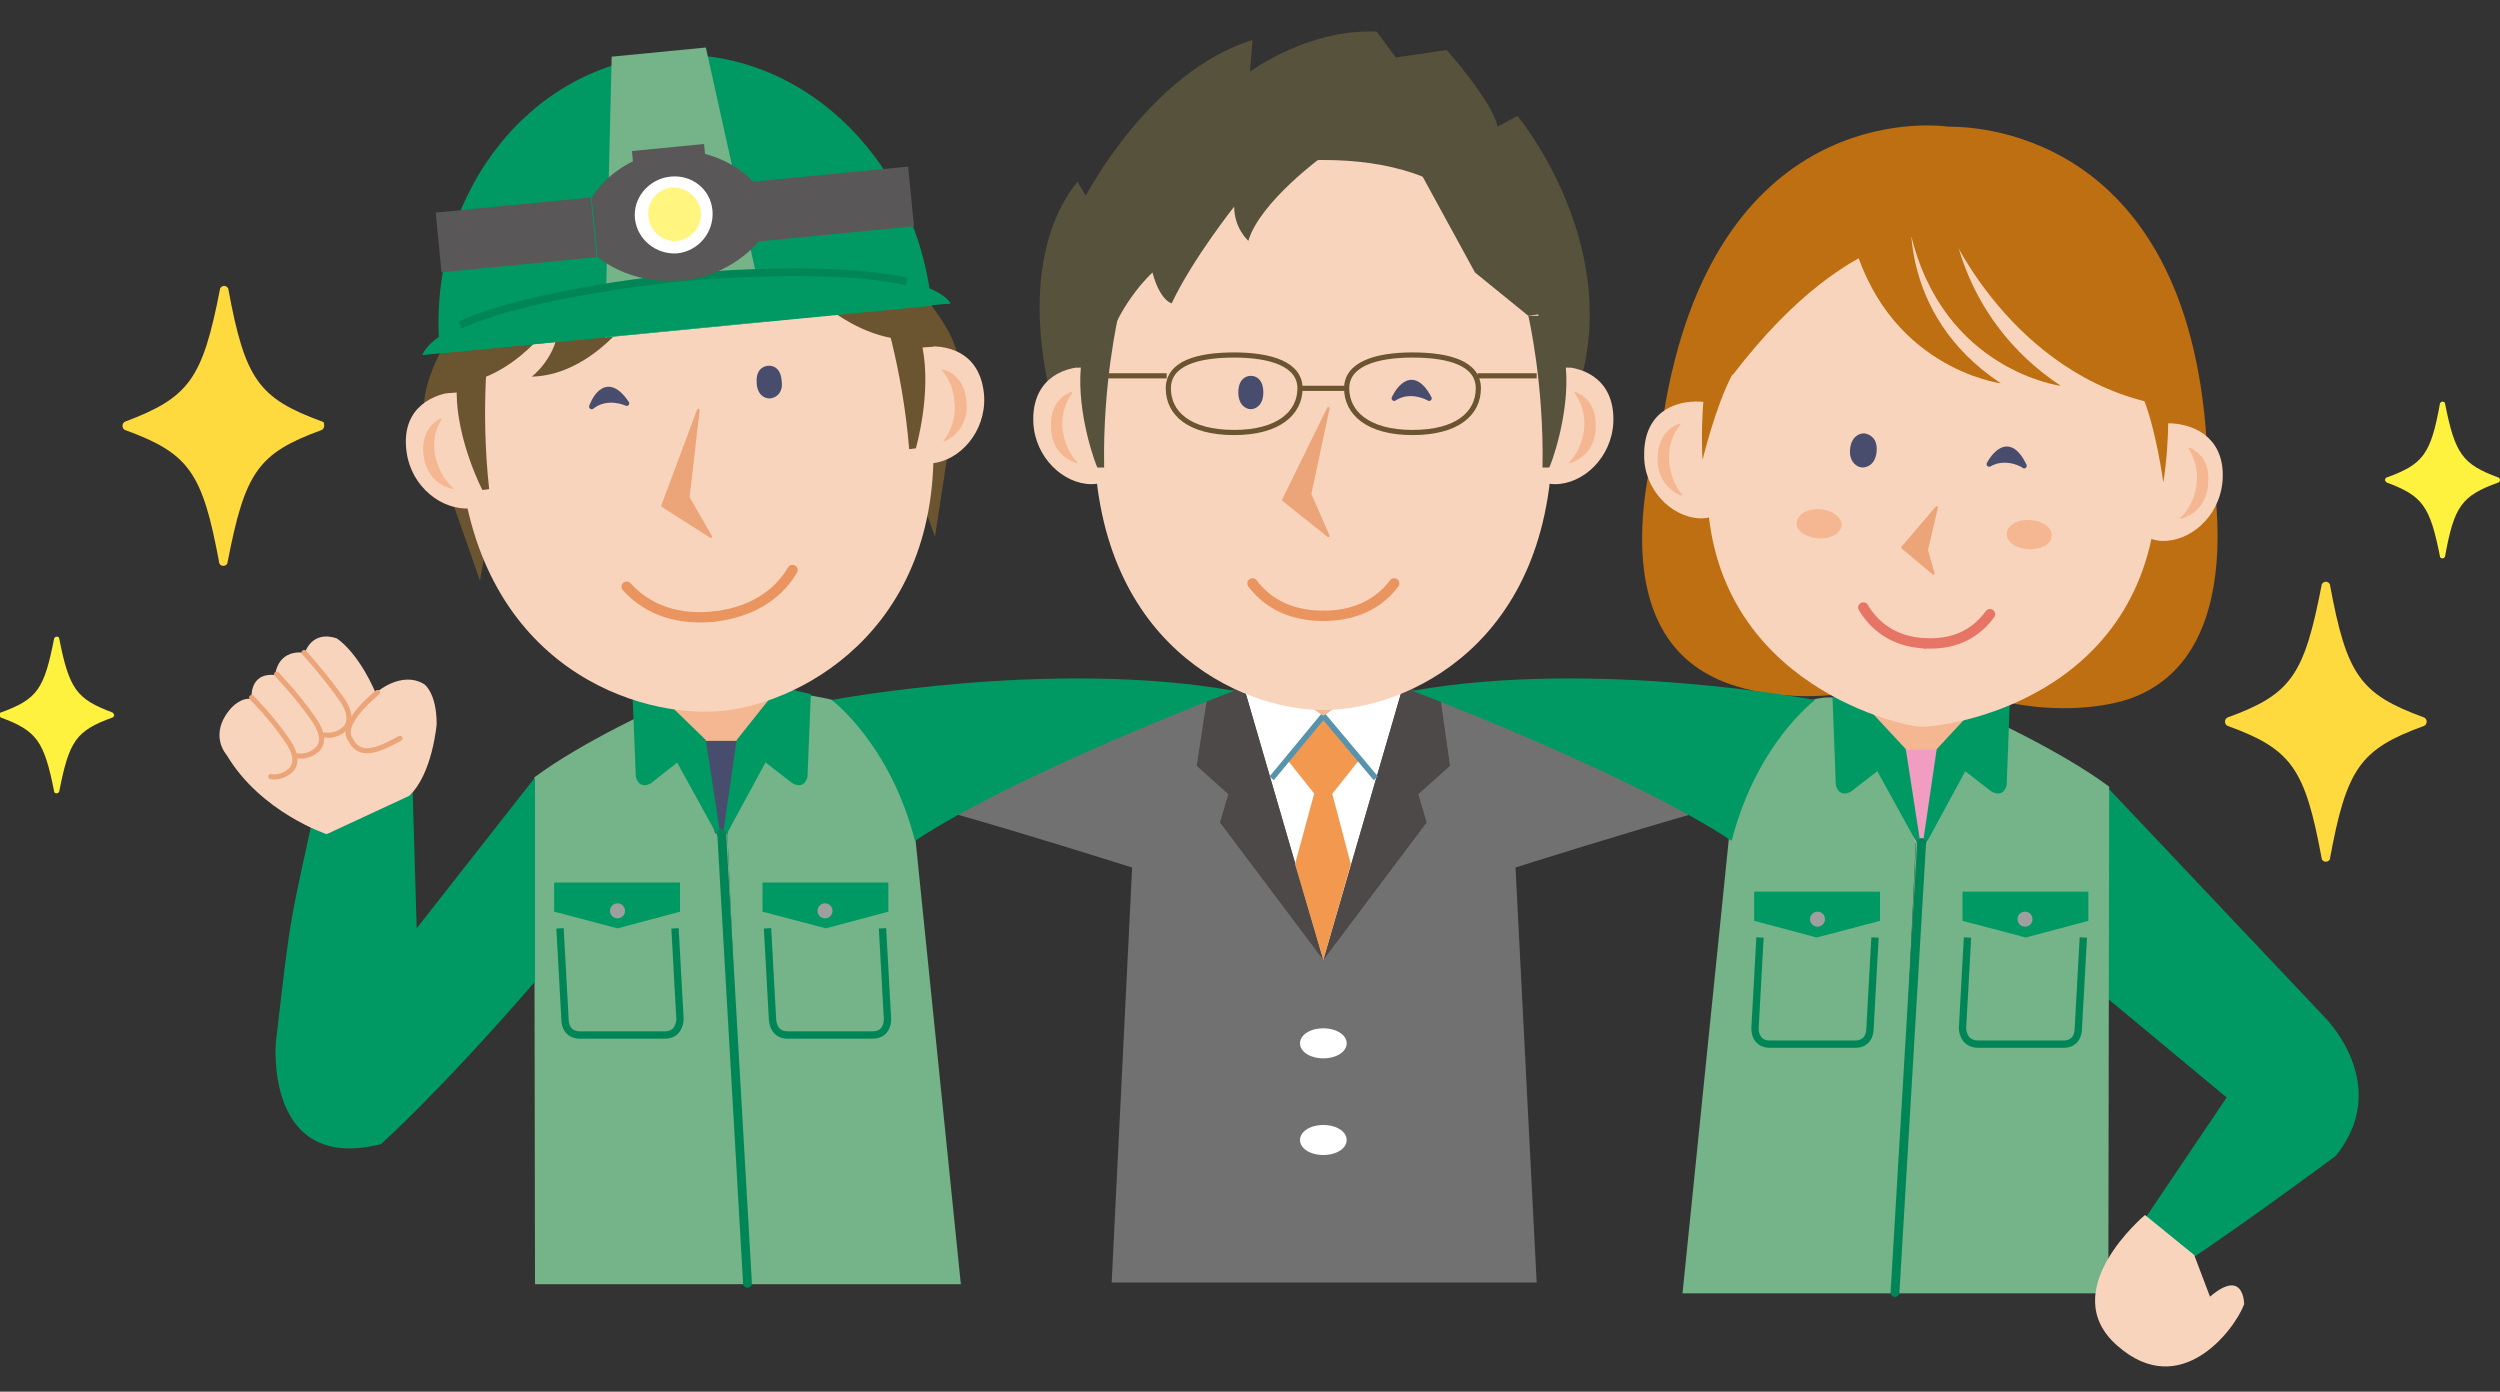
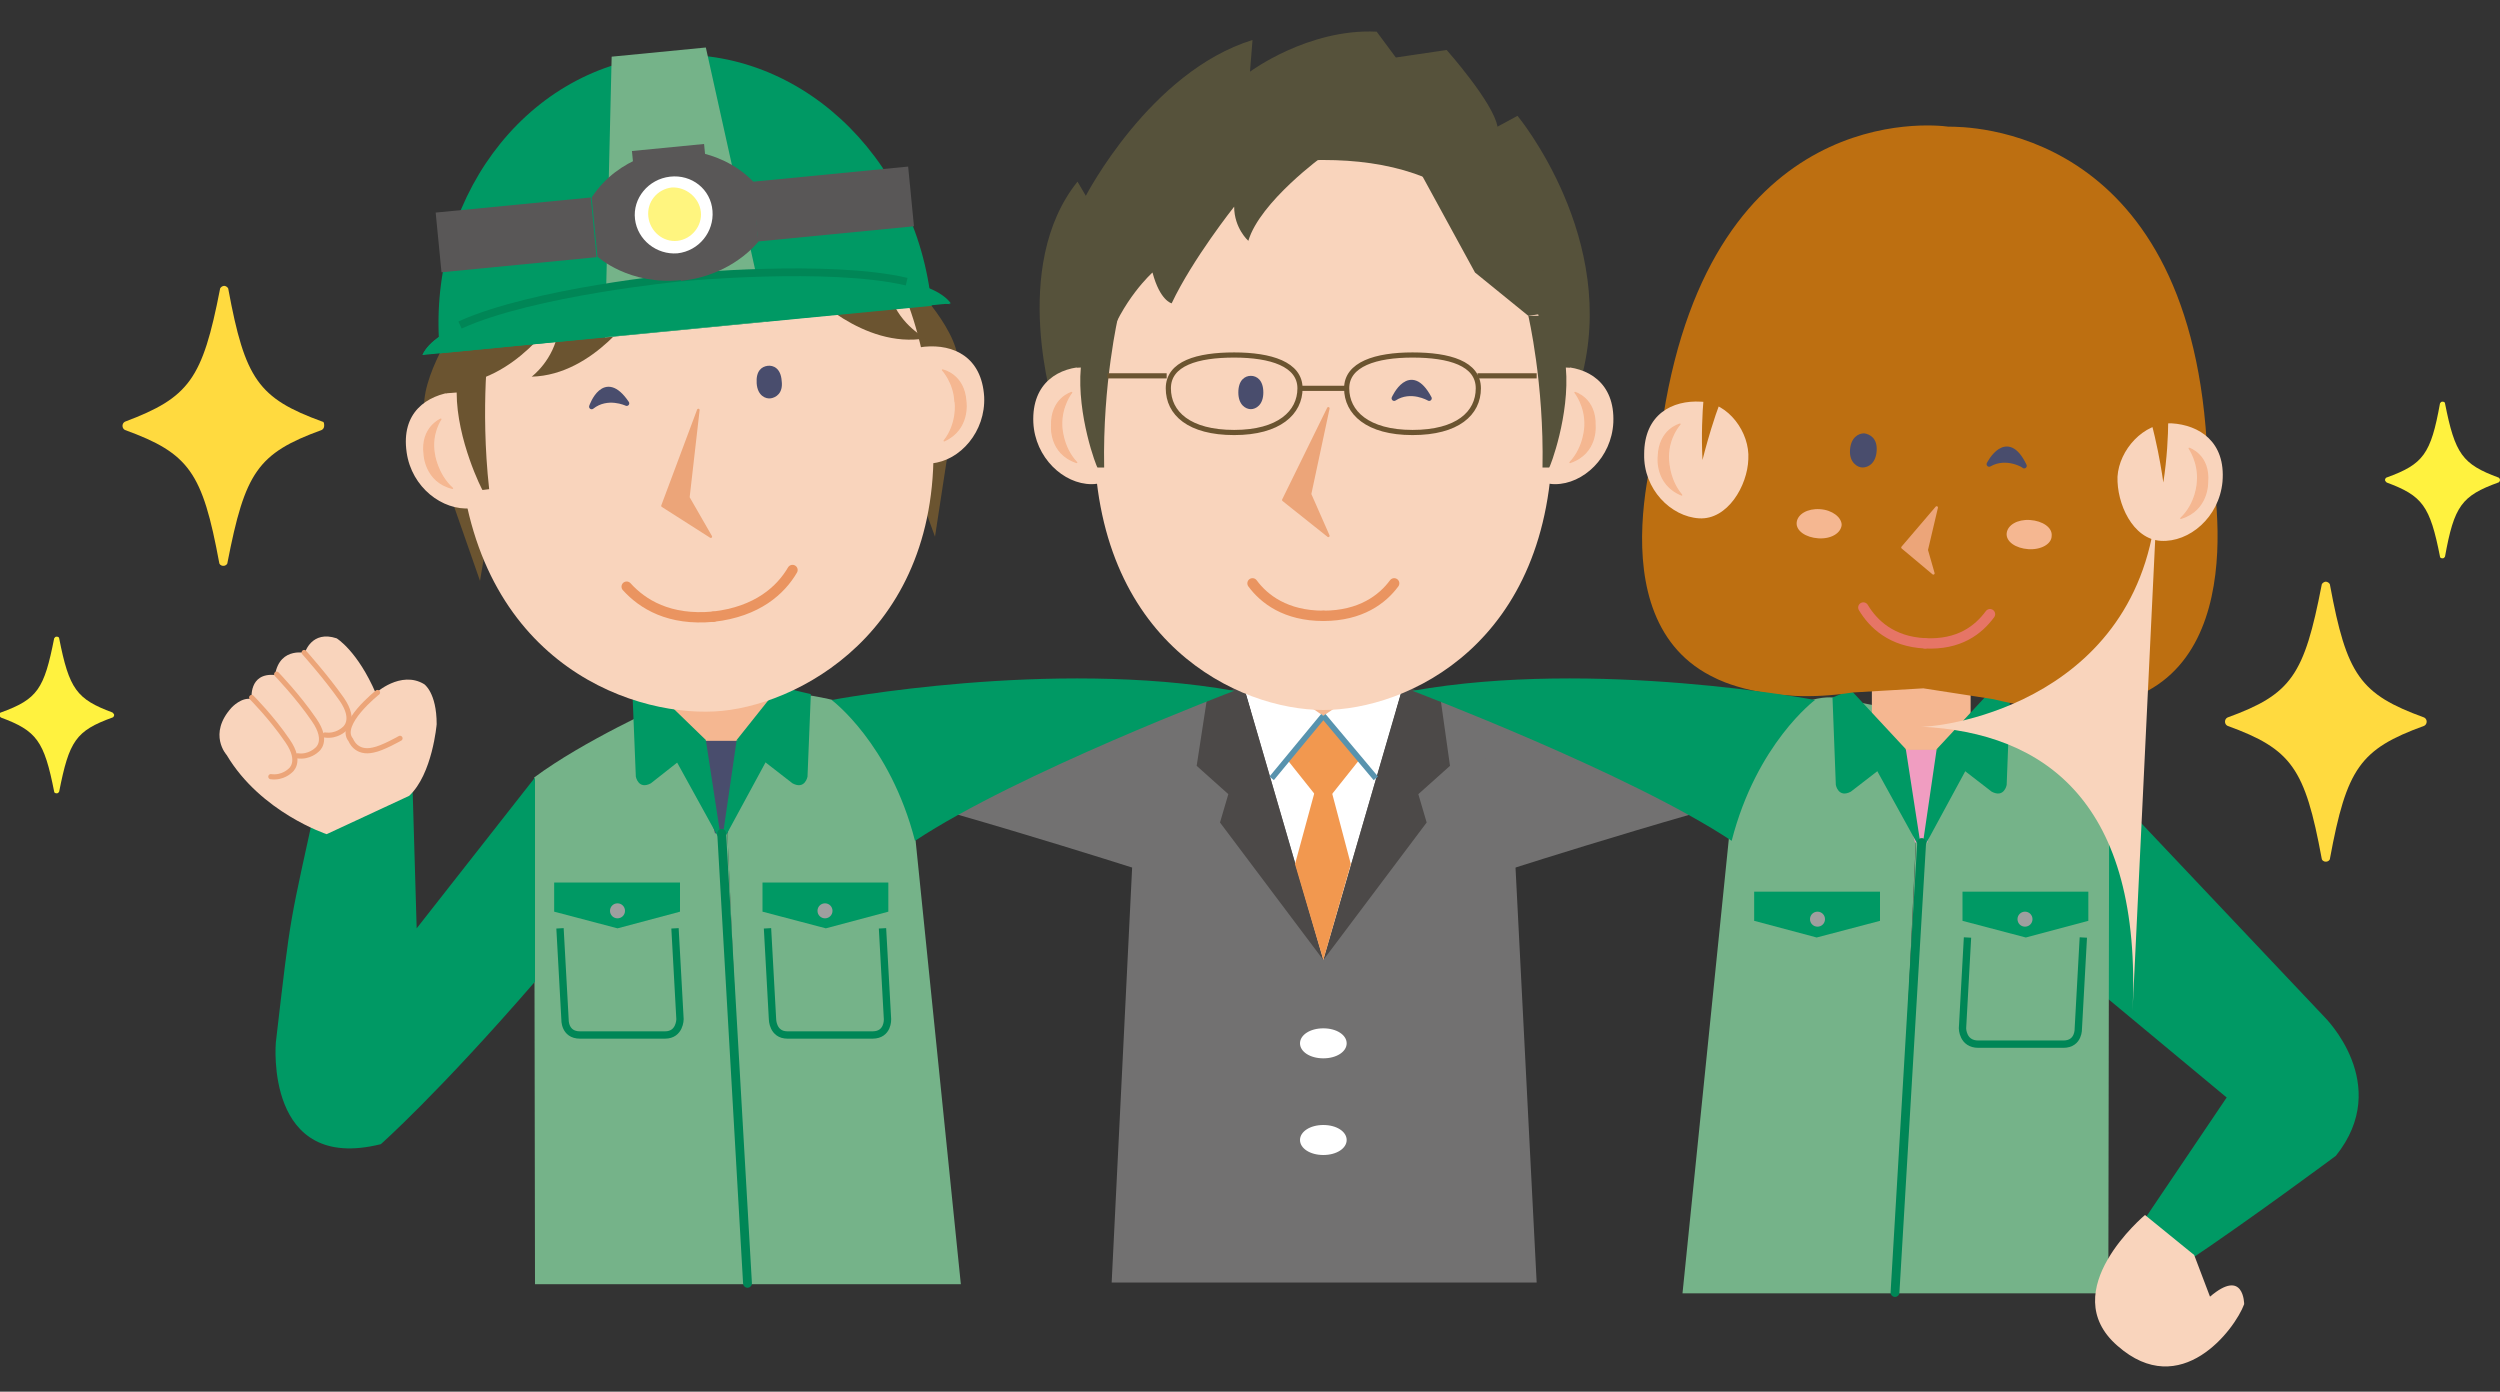
<svg xmlns="http://www.w3.org/2000/svg" enable-background="new 0 0 300 167" viewBox="0 0 300 167">
  <rect x="0" y="0" width="300" height="167" fill="#333333" stroke="none" />
  <path d="m255.8 148.6 11.4-16.9-16.6-13.8 2.4-23.3 25.9 27.4s8.3 8.1 1.4 16.7c0 0-10.5 7.8-18 12.8z" fill="#009964" />
  <path d="m180.6 104.5s29.4-9.4 38.3-10.8l1.1-8.9s-29.4-3.1-50.6-.3z" fill="#727171" />
  <path d="m137.1 104.5s-29.4-9.4-38.3-10.8l-1.1-8.9s29.4-3.1 50.6-.3z" fill="#727171" />
  <path d="m181.3 93.1c-4.4-3.2-10.7-6.4-13.7-7.8h-17.5c-3 1.5-9.4 4.7-13.7 7.8l-3 60.8h51z" fill="#727171" />
  <path d="m149.2 82.2 9.6 33 9.6-33z" fill="#fff" />
  <path d="m152.4 80.3h12.9v8.4h-12.9z" fill="#f5b791" />
  <path d="m149.2 82.2 2.4-1.2 7.2 4.9-6.2 7.5z" fill="#fff" />
  <path d="m168.4 82.2-2.4-1.2-7.2 4.9 6.3 7.5z" fill="#fff" />
  <path d="m158.8 115.2-9.6-33-4.4 1.9-1.2 7.8 3.8 3.4-1 3.4z" fill="#4c4948" />
  <path d="m158.8 115.2 9.6-33 4.5 1.9 1.1 7.8-3.8 3.4 1 3.4z" fill="#4c4948" />
  <path d="m126.5 49s-5.4-17 2.8-27.2l1 1.7s7.7-14.9 20-18.7l-.3 3.8s7-5.2 15.2-4.8l2.3 3.1 6.1-.9s5.6 6.3 6.1 9.2l2.4-1.3s12.3 14.8 7.6 31.7l-34.9 8.8z" fill="#56523b" />
  <path d="m181 50.7c0 3.2 2.2 7.4 5.6 7.4s6.8-3.2 7-7.4c.2-4.8-3.1-6.7-6.5-6.7s-6.1 3.5-6.1 6.7" fill="#f9d4bc" />
  <path d="m188.4 55.5c3.3-1.1 3-4.4 3-4.4.1-3.3-2.4-4-2.4-4s1.3 1.6 1.2 4c0-.1 0 2.5-1.8 4.4" fill="#f5b791" />
  <path d="m188.4 55.5c3.3-1.1 3-4.4 3-4.4.1-3.3-2.4-4-2.4-4s1.3 1.6 1.2 4c0-.1 0 2.5-1.8 4.4z" fill="none" stroke="#f5b791" stroke-linecap="round" stroke-linejoin="round" stroke-width=".16" />
  <path d="m129.2 44h29.6v-32.4s-26.7-2.4-29.6 32.4" fill="#56523b" />
  <path d="m188.4 44h-29.6v-32.4s26.7-2.4 29.6 32.4" fill="#56523b" />
  <path d="m136.6 50.7c0 3.2-2.2 7.4-5.6 7.4s-6.8-3.2-7-7.4c-.2-4.8 3.1-6.7 6.5-6.7s6.1 3.5 6.1 6.7" fill="#f9d4bc" />
  <path d="m158.8 19.2h-.3c-15.5.1-27.2 8-27.2 33s17.4 33 27.5 33v-.2.2c10 0 27.5-7.9 27.5-33s-11.8-33-27.5-33" fill="#f9d4bc" />
  <path d="m151.6 47.1c0 1.5-.9 2-1.5 2s-1.5-.5-1.5-2 .8-2 1.5-2 1.5.5 1.5 2" fill="#494d6d" />
  <path d="m159.4 64.3-5.4-4.3 5.4-11-2.2 10.3z" fill="#eca579" />
  <path d="m159.4 64.3-5.4-4.3 5.4-11-2.2 10.3z" fill="none" stroke="#eca579" stroke-linecap="round" stroke-linejoin="round" stroke-width=".31" />
  <path d="m150.3 70c1.4 1.9 4 3.9 8.5 3.9" fill="none" stroke="#ea9460" stroke-linecap="round" stroke-linejoin="round" stroke-width="1.24" />
  <path d="m167.3 70c-1.4 1.9-4 3.9-8.5 3.9" fill="none" stroke="#ea9460" stroke-linecap="round" stroke-linejoin="round" stroke-width="1.24" />
  <path d="m129.7 44.1h-.5l.8-6.2h4.2s-1.9 8.1-1.7 18.2h-.8c-.1 0-2.5-6.3-2-12" fill="#56523b" />
  <path d="m187.9 44.1h.5l-.8-6.2h-4.2s1.9 8.1 1.7 18.2h.8c.1 0 2.5-6.3 2-12" fill="#56523b" />
  <path d="m129.2 55.5c-3.3-1.1-3-4.4-3-4.4-.1-3.3 2.4-4 2.4-4s-1.3 1.6-1.2 4c0-.1 0 2.5 1.8 4.4" fill="#f5b791" />
  <g fill="none">
    <path d="m129.2 55.5c-3.3-1.1-3-4.4-3-4.4-.1-3.3 2.4-4 2.4-4s-1.3 1.6-1.2 4c0-.1 0 2.5 1.8 4.4z" stroke="#f5b791" stroke-linecap="round" stroke-linejoin="round" stroke-width=".16" />
    <path d="m156 46.6c0 2.9-2.5 5.3-7.9 5.3s-7.9-2.3-7.9-5.3 3.5-4 7.9-4 7.9 1.1 7.9 4z" stroke="#6b5430" stroke-miterlimit="10" stroke-width=".62" />
    <path d="m161.6 46.6c0 2.9 2.5 5.3 7.9 5.3s7.9-2.3 7.9-5.3-3.5-4-7.9-4-7.9 1.1-7.9 4z" stroke="#6b5430" stroke-miterlimit="10" stroke-width=".62" />
    <path d="m156 46.6h5.6" stroke="#6b5430" stroke-miterlimit="10" stroke-width=".62" />
    <path d="m177.3 45.1h7.1" stroke="#6b5430" stroke-miterlimit="10" stroke-width=".62" />
    <path d="m132.9 45.1h7.1" stroke="#6b5430" stroke-miterlimit="10" stroke-width=".62" />
  </g>
  <path d="m158.8 18.7s-7.6 5.5-9 10.2c0 0-1.7-1.5-1.7-4.1 0 0-5 6.3-7.5 11.6 0 0-1.4-.3-2.3-3.7 0 0-3.7 3.3-5.5 8.8l-2.4-6.2s4.7-22.2 28.5-25" fill="#56523b" />
  <path d="m170.5 20.8 6.5 11.9 6.4 5.2 3.9-.6-7.3-16.5z" fill="#56523b" />
  <path d="m167.3 47.8s1.9-4.3 4.2 0c0 0-2.2-1.3-4.2 0" fill="#494d6d" />
  <path d="m167.3 47.8s1.9-4.3 4.2 0c0 0-2.2-1.3-4.2 0z" fill="none" stroke="#494d6d" stroke-linecap="round" stroke-linejoin="round" stroke-width=".62" />
  <path d="m158.8 96.6-4.3-5.4 4.3-5.4 4.3 5.4z" fill="#f2984f" />
  <path d="m158.8 85.9-6.2 7.5" fill="none" stroke="#5893ae" stroke-miterlimit="10" stroke-width=".68" />
  <path d="m158.8 85.9 6.3 7.5" fill="none" stroke="#5893ae" stroke-miterlimit="10" stroke-width=".68" />
  <path d="m162.1 103.7-3.3-12.5-3.4 12.5 3.4 11.5z" fill="#f2984f" />
  <path d="m161.6 125.2c0 1-1.2 1.8-2.8 1.8s-2.8-.8-2.8-1.8 1.2-1.8 2.8-1.8 2.8.8 2.8 1.8" fill="#fff" />
  <path d="m161.6 136.8c0 1-1.2 1.8-2.8 1.8s-2.8-.8-2.8-1.8 1.2-1.8 2.8-1.8 2.8.8 2.8 1.8" fill="#fff" />
  <path d="m53.9 59.1 3.7 10.6 1.5-8.9z" fill="#6b5430" />
  <path d="m54.7 39s-5.1 7.6-3.5 11.4l7.5-.7v-10.3z" fill="#6b5430" />
  <path d="m86.6 84.6h-7s-9.6 4.3-15.5 8.7l.1 60.8h25.5" fill="#75b389" />
  <path d="m86.6 84.6 7.7-1.5s7.5.5 11.7 3.3c2.3 1.6 1 5.3 3.1 6.9l6.2 60.8h-25.6" fill="#75b389" />
  <path d="m87.3 100h-1.5l-2.9-11.2h7.3z" fill="#494d6d" />
  <path d="m80.7 80.5h11.7v8.4h-11.7z" fill="#f5b791" />
  <path d="m88.4 88.8 5.1-6.4 3.8.9-.4 9.9s-.3 1.6-1.8.8z" fill="#009964" />
  <path d="m86.6 101.2 1.8-12.4 4 1.7z" fill="#009964" />
  <path d="m84.7 88.8-6.6-6.4-2.2.9.4 9.9s.3 1.6 1.8.8z" fill="#009964" />
  <path d="m101.4 35 1 3.5s3.2-.3 4.5 2l2.1-.2-.5-5.6z" fill="#9e6b3a" />
  <path d="m62.6 38.8-.3 3.6s-3.2.3-4 2.8l-2.1.2-.5-5.6z" fill="#9e6b3a" />
  <path d="m86.6 101.2-1.9-12.4-4 1.7z" fill="#009964" />
  <path d="m86.6 100 3.1 54" fill="none" stroke="#008656" stroke-linecap="round" stroke-linejoin="round" stroke-width="1.06" />
  <path d="m91.5 105.9v3.5l7.6 2 7.5-2v-3.5z" fill="#009964" />
  <path d="m99.9 109.3c0 .5-.4.9-.9.9s-.9-.4-.9-.9.4-.9.9-.9.9.4.9.9" fill="#9e9f9f" />
  <path d="m92.1 111.4.6 10.9s0 1.9 1.8 1.9h10.2c1.9 0 1.8-1.9 1.8-1.9l-.6-10.9" fill="none" stroke="#008656" stroke-miterlimit="10" stroke-width=".88" />
  <path d="m81.6 105.9v3.5l-7.5 2-7.6-2v-3.5z" fill="#009964" />
  <path d="m73.2 109.3c0 .5.4.9.9.9s.9-.4.9-.9-.4-.9-.9-.9-.9.4-.9.9" fill="#9e9f9f" />
  <path d="m81 111.4.6 10.9s0 1.9-1.8 1.9h-10.2c-1.9 0-1.8-1.9-1.8-1.9l-.6-10.9" fill="none" stroke="#008656" stroke-miterlimit="10" stroke-width=".88" />
  <path d="m113.9 53.3-1.7 11.1-3.1-8.5z" fill="#6b5430" />
  <path d="m109.2 33.7s6.5 6.5 5.7 10.5l-7.5.7-2-10.1z" fill="#6b5430" />
  <path d="m61.3 53.1c.3 3.2-1.5 7.6-4.8 7.9-3.4.3-7.1-2.5-7.7-6.7-.7-4.8 2.4-6.9 5.8-7.3 3.3-.3 6.4 2.9 6.7 6.1" fill="#f9d4bc" />
  <path d="m105.5 48.8c.3 3.2 2.9 7.2 6.3 6.8 3.4-.3 6.5-3.8 6.3-8-.3-4.8-3.7-6.3-7.1-6s-5.8 4-5.5 7.2" fill="#f9d4bc" />
  <path d="m111.8 49.7c2.4 25-15.1 34.6-25.1 35.6s-29.1-5.1-31.5-30 9.5-34 25.1-35.6c15.6-1.5 29.1 5 31.5 30" fill="#f9d4bc" />
  <path d="m66.9 37.8s-5.1 8.1-12.7 8.3c0 0 2.7-2 3.2-5.6 0 0 9.5-2.7 9.5-2.7z" fill="#6b5430" />
  <path d="m97 34.9s6.5 7 14.1 5.7c0 0-3-1.5-4.2-4.9-.1 0-9.9-.8-9.9-.8z" fill="#6b5430" />
  <path d="m76.5 36.9s-5.1 8.1-12.7 8.3c0 0 2.7-2 3.2-5.6z" fill="#6b5430" />
  <path d="m90.8 46c.1 1.5 1.1 1.9 1.7 1.8s1.5-.6 1.3-2.1c-.1-1.5-1-1.9-1.7-1.8s-1.4.6-1.3 2.1" fill="#494d6d" />
  <path d="m85.3 64.4-5.8-3.7 4.3-11.5-1.2 10.5z" fill="#eca579" />
  <path d="m85.3 64.4-5.8-3.7 4.3-11.5-1.2 10.5z" fill="none" stroke="#eca579" stroke-linecap="round" stroke-linejoin="round" stroke-width=".31" />
  <path d="m54.3 58.6c-3.3-.8-3.4-4.1-3.4-4.1-.4-3.2 2-4.2 2-4.2s-1.2 1.7-.8 4.1c0 0 .3 2.5 2.2 4.2" fill="#f5b791" />
  <path d="m54.3 58.6c-3.3-.8-3.4-4.1-3.4-4.1-.4-3.2 2-4.2 2-4.2s-1.2 1.7-.8 4.1c0 0 .3 2.5 2.2 4.2z" fill="none" stroke="#f5b791" stroke-linecap="round" stroke-linejoin="round" stroke-width=".16" />
  <path d="m113.3 52.9c3.1-1.4 2.6-4.7 2.6-4.7-.2-3.3-2.8-3.8-2.8-3.8s1.4 1.5 1.5 3.8c.1.1.3 2.7-1.3 4.7" fill="#f5b791" />
  <path d="m113.3 52.9c3.1-1.4 2.6-4.7 2.6-4.7-.2-3.3-2.8-3.8-2.8-3.8s1.4 1.5 1.5 3.8c.1.1.3 2.7-1.3 4.7z" fill="none" stroke="#f5b791" stroke-linecap="round" stroke-linejoin="round" stroke-width=".16" />
  <path d="m54.8 47.1-1.3.1.3-6.4 4.9-.3s-1.1 8.3 0 18.2l-.8.1c0 .1-3.1-6-3.1-11.7" fill="#6b5430" />
-   <path d="m110.7 41.7 1.3-.1-1.5-6.2-4.9.6s2.7 7.9 3.5 17.9l.8-.1s1.9-6.5.8-12.1" fill="#6b5430" />
  <path d="m79.1 6.7c-16.3 1.6-28.1 17.6-26.3 35.7l59-5.7c-1.8-18.2-16.4-31.6-32.7-30" fill="#009964" />
  <path d="m92 38.6-19.4 1.9.8-33.7 11.3-1.1z" fill="#75b389" />
  <path d="m81.7 33.3s-28.1 2.7-31 9.3l31.7-3.1 31.7-3.1c-4.3-5.9-32.4-3.1-32.4-3.1" fill="#009964" />
  <path d="m81.7 33.3s-28.1 2.7-31 9.3" fill="#009964" />
  <path d="m81.7 33.3s28.1-2.7 32.3 3.2" fill="#009964" />
  <path d="m81.7 33.3s-17.7 1.7-26.5 5.7" fill="none" stroke="#008656" stroke-miterlimit="10" stroke-width=".93" />
  <path d="m81.7 33.3s17.7-1.7 27.1.5" fill="none" stroke="#008656" stroke-miterlimit="10" stroke-width=".93" />
  <path d="m76.8 22.2h8.4v8.4h-8.4z" fill="#008656" transform="matrix(.635 -.772 .772 .635 9.172 72.175)" />
  <path d="m78.7 23 .4 3.6 3.8-4z" fill="#fff" />
  <path d="m79.4 30.1-.3-3.5 4.5 3.1z" fill="#fff" />
  <path d="m80.2 18s-5.9.6-9.2 5.7l.7 7.1s3.8 3.5 10.1 2.8" fill="#595757" />
  <path d="m52.6 24.6h18.7v7.2h-18.7z" fill="#595757" transform="matrix(.995 -.097 .097 .995 -2.442 6.135)" />
  <path d="m80.2 18s5.9-.6 10.2 3.8l.6 7.2s-3.1 4.1-9.3 4.7" fill="#595757" />
  <path d="m90.6 20.9h18.8v7.2h-18.8z" fill="#595757" transform="matrix(.995 -.097 .097 .995 -1.903 9.805)" />
  <path d="m76.5 17.7h8.7v13.8h-8.7z" fill="#595757" transform="matrix(.995 -.097 .097 .995 -2.002 7.93)" />
  <path d="m85.5 25.3c.2 2.5-1.6 4.8-4.2 5.1-2.5.2-4.8-1.6-5.1-4.1s1.6-4.8 4.2-5.1 4.9 1.5 5.1 4.1" fill="#fff" />
  <path d="m84.1 25.4c.2 1.7-1.1 3.3-2.8 3.5s-3.3-1.1-3.5-2.9 1.1-3.3 2.8-3.5c1.7-.1 3.3 1.2 3.5 2.9" fill="#fff57f" />
  <path d="m75.2 70.4c1.9 2.1 5.1 4.1 10.4 3.6" fill="none" stroke="#ea9460" stroke-linecap="round" stroke-linejoin="round" stroke-width="1.24" />
  <path d="m95.1 68.4c-1.4 2.4-4.2 5-9.5 5.6" fill="none" stroke="#ea9460" stroke-linecap="round" stroke-linejoin="round" stroke-width="1.24" />
  <path d="m230.6 85.7-10.7-2s-7.5-.9-11.8 10.7l-6.2 60.8h25.5" fill="#75b389" />
  <path d="m230.6 85.7h7s9.6 4.3 15.5 8.7l-.1 60.8h-25.5" fill="#75b389" />
  <path d="m231.3 101.1h-1.5l-2.9-11.2h7.3z" fill="#f09dc1" />
  <path d="m224.7 81.5h11.7v8.4h-11.7z" fill="#f5b791" />
  <path d="m224.7 81.5h11.7v8.4h-11.7z" fill="none" stroke="#f5b791" stroke-linecap="round" stroke-linejoin="round" stroke-width=".15" />
  <path d="m232.4 89.9 6.6-7.1 2.2.9-.4 10.5s-.3 1.6-1.8.8z" fill="#009964" />
  <path d="m230.6 102.2 1.8-12.3 4 1.6z" fill="#009964" />
  <path d="m228.7 89.9-6.6-7.1-2.2.9.4 10.5s.3 1.6 1.8.8z" fill="#009964" />
  <path d="m230.6 102.2-1.9-12.3-4 1.6z" fill="#009964" />
  <path d="m230.6 101.1-3.2 54" fill="none" stroke="#008656" stroke-linecap="round" stroke-linejoin="round" stroke-width="1.06" />
  <path d="m235.5 107v3.5l7.6 2 7.5-2v-3.5z" fill="#009964" />
  <path d="m243.9 110.3c0 .5-.4.9-.9.9s-.9-.4-.9-.9.4-.9.9-.9.9.4.9.9" fill="#9e9f9f" />
  <path d="m236.1 112.5-.6 10.9s0 1.9 1.9 1.9h10.2c1.9 0 1.8-1.9 1.8-1.9l.6-10.9" fill="none" stroke="#008656" stroke-miterlimit="10" stroke-width=".88" />
  <path d="m225.6 107v3.5l-7.6 2-7.5-2v-3.5z" fill="#009964" />
  <path d="m217.2 110.3c0 .5.4.9.9.9s.9-.4.9-.9-.4-.9-.9-.9-.9.4-.9.9" fill="#9e9f9f" />
-   <path d="m225 112.5-.6 10.9s.1 1.9-1.8 1.9h-10.2c-1.9 0-1.8-1.9-1.8-1.9l.6-10.9" fill="none" stroke="#008656" stroke-miterlimit="10" stroke-width=".88" />
  <path d="m264.8 53c-2.4-38-28.9-37.8-31-37.8-2.1-.3-28.2-2.9-34.2 34.7 0 0-8.8 24.5 6.3 31.5 0 0 6.2 3.3 16.4 1.7l8.5-.5v-.9.9l8.4 1.3c9.9 2.5 16.5-.1 16.5-.1 15.5-5.6 9.1-30.8 9.1-30.8" fill="#bd6f11" />
  <path d="m209.8 55.1c-.1 3.2-2.5 7.3-5.9 7.1s-6.7-3.5-6.6-7.7c0-4.8 3.4-6.5 6.8-6.3 3.3.1 5.9 3.7 5.7 6.9" fill="#f9d4bc" />
  <path d="m254.1 57.2c-.1 3.2 1.8 7.5 5.2 7.7s7-2.8 7.4-7.1c.4-4.8-2.8-6.8-6.1-7-3.4-.1-6.3 3.2-6.5 6.4" fill="#f9d4bc" />
-   <path d="m258.9 59c-1.2 25.1-25.6 28.3-28.4 28.2s-26.8-5.7-25.6-30.8 13.6-32.3 28.6-31.6c14.9.7 26.6 9.1 25.4 34.2" fill="#f9d4bc" />
+   <path d="m258.9 59c-1.2 25.1-25.6 28.3-28.4 28.2c14.9.7 26.6 9.1 25.4 34.2" fill="#f9d4bc" />
  <path d="m225.2 54.1c-.1 1.5-1 2-1.7 2-.6 0-1.6-.6-1.5-2.1s1-2 1.7-2c.7.1 1.6.6 1.5 2.1" fill="#494d6d" />
  <path d="m232 68.8-3.7-3.1 4.1-4.8-1.2 5.1z" fill="#eca579" />
  <path d="m232 68.8-3.7-3.1 4.1-4.8-1.2 5.1z" fill="none" stroke="#eca579" stroke-linecap="round" stroke-linejoin="round" stroke-width=".31" />
  <path d="m223.6 72.9c1.2 2 3.4 4.1 7.4 4.3" fill="none" stroke="#e67566" stroke-linecap="round" stroke-linejoin="round" stroke-width="1.24" />
  <path d="m238.8 73.7c-1.4 1.9-3.7 3.7-7.8 3.5" fill="none" stroke="#e67566" stroke-linecap="round" stroke-linejoin="round" stroke-width="1.24" />
  <path d="m221 63c-.1 1-1.3 1.7-2.8 1.6s-2.7-.9-2.6-1.9 1.3-1.7 2.8-1.6 2.6 1 2.6 1.9" fill="#f5b791" />
  <path d="m246.2 64.3c0 1-1.3 1.7-2.8 1.6s-2.7-.9-2.6-1.9 1.3-1.7 2.8-1.6 2.7.9 2.6 1.9" fill="#f5b791" />
  <path d="m201.8 59.4c-3.2-1.3-2.8-4.6-2.8-4.6.1-3.3 2.6-3.9 2.6-3.9s-1.4 1.5-1.4 3.9c0 0-.1 2.6 1.6 4.6" fill="#f5b791" />
  <path d="m201.8 59.4c-3.2-1.3-2.8-4.6-2.8-4.6.1-3.3 2.6-3.9 2.6-3.9s-1.4 1.5-1.4 3.9c0 0-.1 2.6 1.6 4.6z" fill="none" stroke="#f5b791" stroke-linecap="round" stroke-linejoin="round" stroke-width=".16" />
  <path d="m261.7 62.2c3.3-1 3.2-4.3 3.2-4.3.3-3.3-2.2-4.1-2.2-4.1s1.2 1.7 1 4c0 .1-.1 2.6-2 4.4" fill="#f5b791" />
  <path d="m261.7 62.2c3.3-1 3.2-4.3 3.2-4.3.3-3.3-2.2-4.1-2.2-4.1s1.2 1.7 1 4c0 .1-.1 2.6-2 4.4z" fill="none" stroke="#f5b791" stroke-linecap="round" stroke-linejoin="round" stroke-width=".16" />
  <path d="m202.1 48.1s.1-1.7.8-4.2c1.9-6.9 7.7-20.3 25.3-23 32.4-3.3 34.5 28 34.5 28l-2-.1c-18.4-2.5-26.5-20.6-26.5-20.6s-11.4-2.6-26.2 16.7" fill="#bd6f11" />
  <path d="m260.1 47.5s.4 4.5-.5 10.4c0 0-.9-6.7-2.6-10.6 0 0 3.1.2 3.1.2z" fill="#bd6f11" />
  <path d="m204.8 44.8s-.8 4.4-.5 10.4c0 0 1.6-6.6 3.6-10.3z" fill="#bd6f11" />
  <path d="m234.1 24.8s.5 13.1 13.2 21.5c0 0-14.1-1.8-18-18.2l4.2-3.3" fill="#bd6f11" />
  <path d="m229.4 24.6s-2 13 10.7 21.4c0 0-14.1-1.8-18-18.2l4.2-3.3" fill="#bd6f11" />
  <path d="m238.7 55.7s2.1-4.2 4.2.2c.1 0-2.1-1.4-4.2-.2" fill="#494d6d" />
  <path d="m238.7 55.7s2.1-4.2 4.2.2c.1 0-2.1-1.4-4.2-.2z" fill="none" stroke="#494d6d" stroke-linecap="round" stroke-linejoin="round" stroke-width=".62" />
  <path d="m257.4 145.8s-10.9 9.1-3.3 15.7c7.6 6.7 14.1-2 15.2-5 0 0 0-4.4-4.1-.9l-1.9-5z" fill="#f9d4bc" />
  <path d="m71 48.8s1.5-4.4 4.2-.4c0 0-2.3-1.1-4.2.4" fill="#494d6d" />
  <path d="m71 48.8s1.5-4.4 4.2-.4c0 0-2.3-1.1-4.2.4z" fill="none" stroke="#494d6d" stroke-linecap="round" stroke-linejoin="round" stroke-width=".62" />
  <path d="m109.8 100.9c12.2-8.1 38.3-18 38.3-18-21.9-3.9-48.3 1.1-48.3 1.1s7 5.2 10 16.9" fill="#009964" />
  <path d="m207.8 100.9c-12.2-8.1-38.3-18-38.3-18 21.9-3.9 48.3 1.1 48.3 1.1s-7 5.2-10 16.9" fill="#009964" />
  <path d="m38.3 94.7c-3.7 17-3.3 14.1-5.2 30.4 0 0-1.4 15.7 12.6 12.2 0 0 6.8-6 18.5-19.5v-24.5l-14.2 18.1-.5-17.1z" fill="#009964" />
  <path d="m50.9 82.1s1.5 1 1.5 4.8c0 0-.5 6-3.3 8.6l-9.9 4.6s-7.9-2.6-12-9.5c0 0-2.3-2.5.6-5.7 0 0 1.2-1.3 2.4-1 0 0-.4-3.2 2.8-2.9.6-3.6 4-2.5 3.6-2.7 0 0 .8-2.7 3.8-1.7 0 0 2.5 1.5 4.7 6.6-.1 0 3-2.8 5.8-1.1" fill="#f9d4bc" />
  <path d="m45.3 83.1s-4.8 3.8-3.2 5.7c0 0 .6 1.7 2.7 1.2 1.1-.2 3.2-1.4 3.2-1.4" fill="none" stroke="#eca579" stroke-linecap="round" stroke-linejoin="round" stroke-width=".62" />
  <path d="m36.5 78.3s2.6 2.9 4.5 5.6c1.8 2.6.3 3.6.3 3.6s-.9.9-2.3.7" fill="none" stroke="#eca579" stroke-linecap="round" stroke-linejoin="round" stroke-width=".62" />
  <path d="m33.2 80.9s2.6 2.7 4.5 5.5c1.8 2.6.3 3.6.3 3.6s-.9.9-2.3.7" fill="none" stroke="#eca579" stroke-linecap="round" stroke-linejoin="round" stroke-width=".62" />
  <path d="m30.2 83.7s2.4 2.4 4.3 5.2c1.8 2.6.3 3.6.3 3.6s-.9.9-2.3.7" fill="none" stroke="#eca579" stroke-linecap="round" stroke-linejoin="round" stroke-width=".62" />
  <path d="m38.7 50.6c-7.7-2.8-9.3-5.1-11.3-15.9 0-.2-.3-.4-.5-.4s-.5.2-.5.4c-2.1 10.8-3.7 13-11.4 15.9-.2.1-.3.3-.3.5s.1.4.3.5c7.7 2.8 9.3 5.1 11.3 15.9 0 .2.2.4.5.4s.5-.2.5-.4c2.1-10.8 3.6-13.1 11.3-15.9.2-.1.3-.3.3-.5s0-.5-.2-.5" fill="#ffda3f" />
  <path d="m290.9 86.1c-7.7-2.8-9.3-5.1-11.3-15.9 0-.2-.3-.4-.5-.4s-.5.2-.5.4c-2.1 10.8-3.6 13.1-11.3 15.9-.2.1-.3.3-.3.5s.1.4.3.5c7.7 2.8 9.3 5.1 11.3 15.9 0 .2.2.4.5.4s.5-.2.5-.4c2-10.8 3.6-13.1 11.3-15.9.2-.1.3-.3.3-.5s-.1-.4-.3-.5" fill="#ffda3f" />
  <path d="m13.5 85.5c-4.3-1.6-5.2-2.8-6.4-8.9 0-.1-.1-.2-.3-.2s-.2.1-.3.2c-1.2 6.1-2 7.3-6.4 8.9-.1 0-.2.2-.2.3s.1.2.2.3c4.3 1.6 5.2 2.8 6.4 8.9 0 .1.1.2.3.2s.2-.1.3-.2c1.2-6.1 2-7.3 6.4-8.9.1 0 .2-.2.2-.3s-.1-.2-.2-.3" fill="#fff23f" />
  <path d="m299.8 57.3c-4.3-1.6-5.2-2.8-6.4-8.9 0-.1-.1-.2-.3-.2s-.2.1-.3.2c-1.1 6.1-2 7.3-6.4 8.9-.1 0-.2.2-.2.3s.1.2.2.3c4.3 1.6 5.2 2.8 6.4 8.9 0 .1.1.2.3.2s.2-.1.3-.2c1.1-6.1 2-7.3 6.4-8.9.1 0 .2-.2.2-.3s-.1-.3-.2-.3" fill="#fff23f" />
</svg>